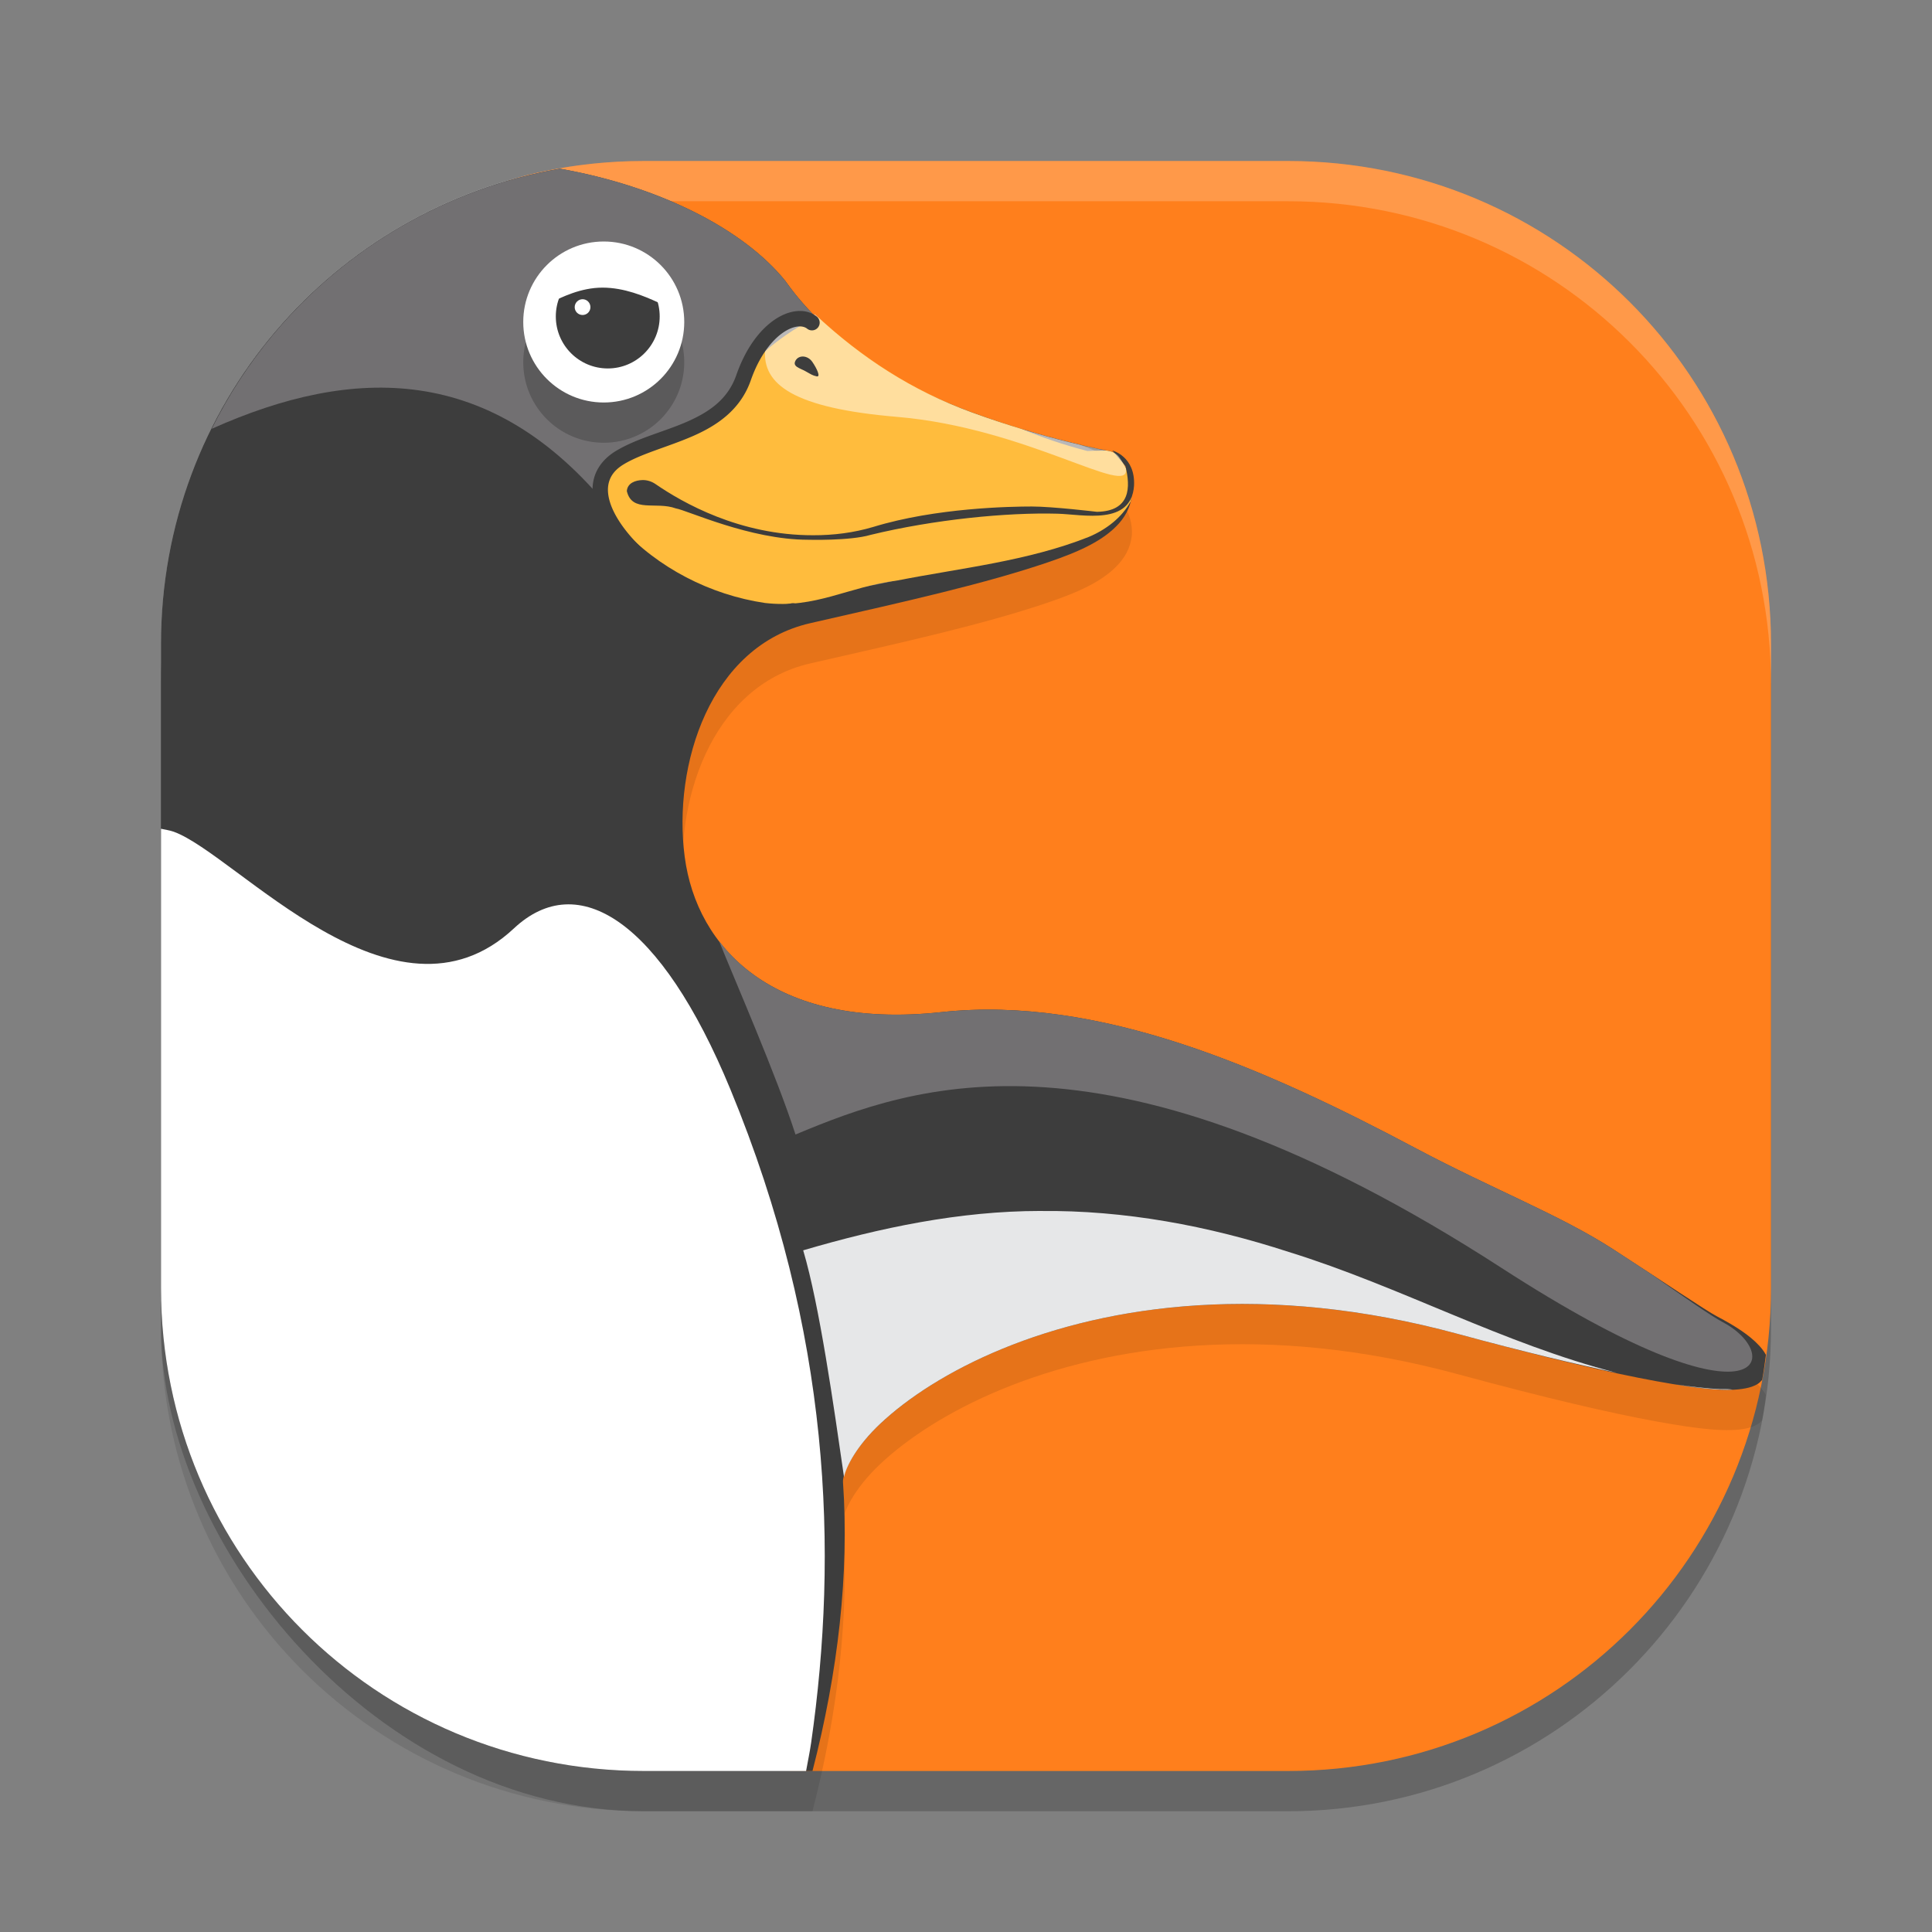
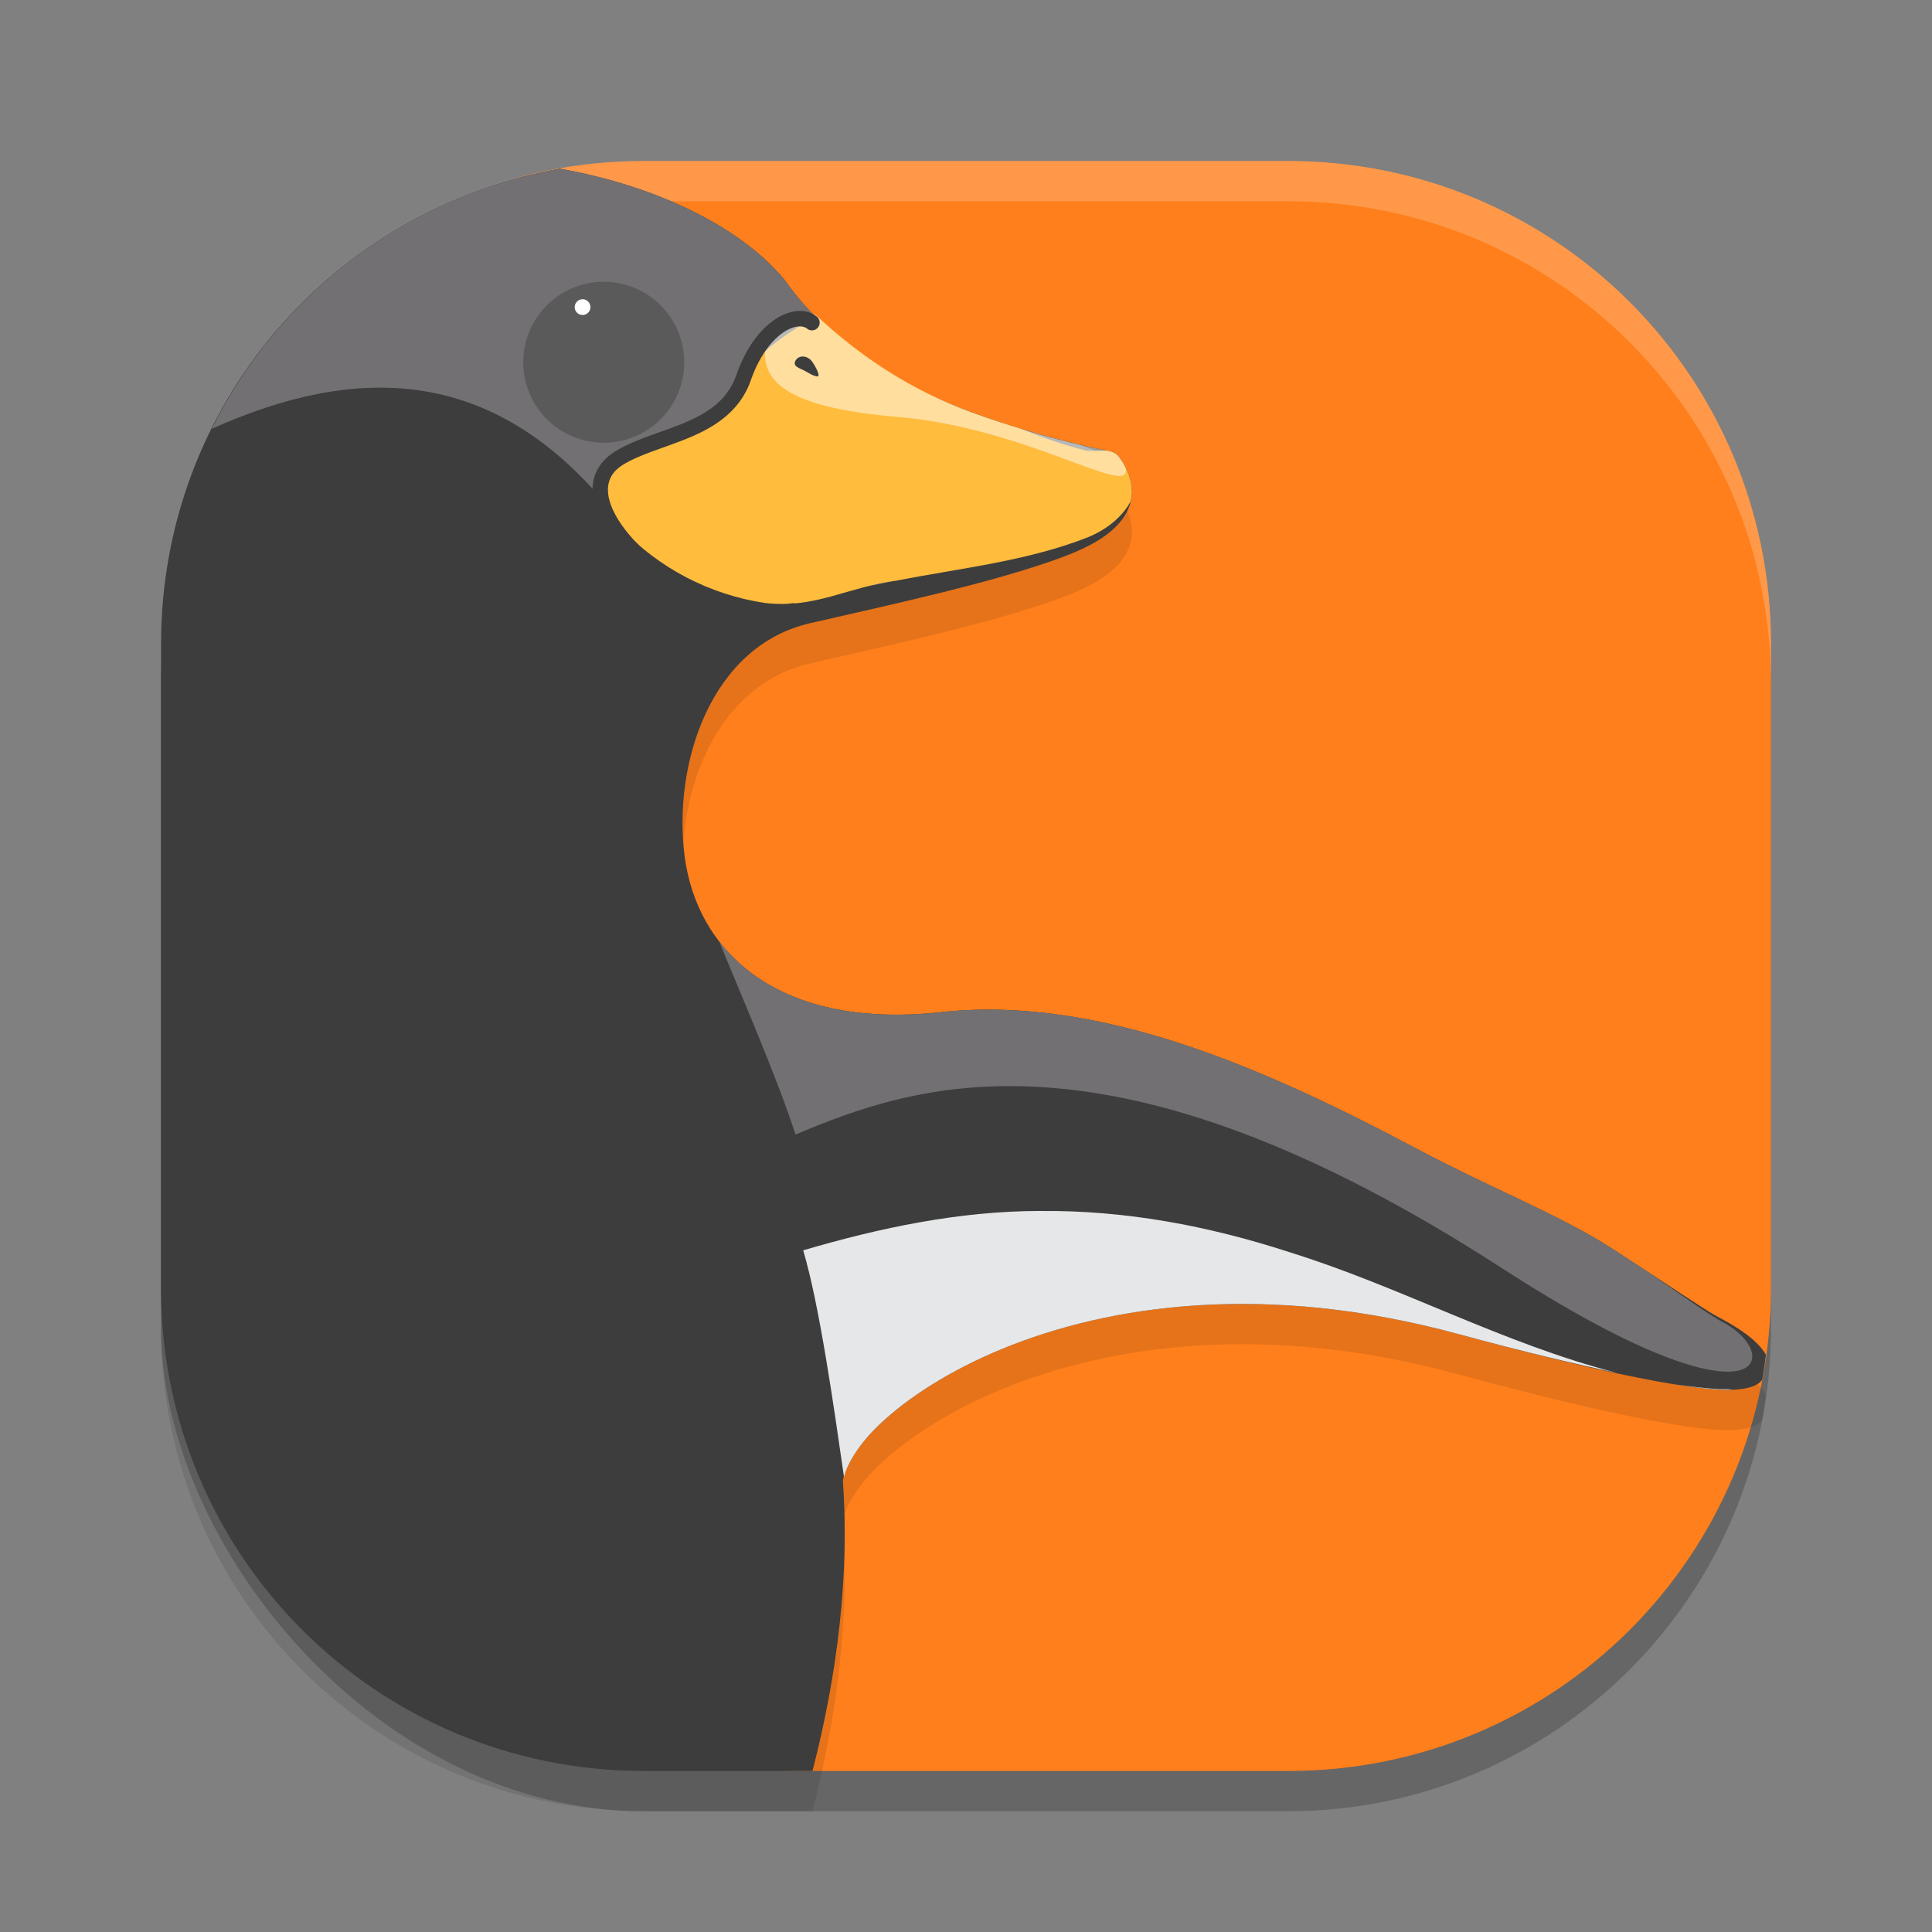
<svg xmlns="http://www.w3.org/2000/svg" width="48" height="48" version="1">
  <rect width="100%" height="100%" fill="#808080" stroke="none" />
  <rect style="opacity:0.2" width="40" height="40" x="4" y="5" rx="12" ry="12" />
  <path style="fill:#ff7f1c" d="m 16,4 h 16 c 6.648,0 12,5.352 12,12 v 16 c 0,6.648 -5.352,12 -12,12 H 19.631 L 16.693,42.614 C 10.68,39.778 5.418,38.95 5.694,32.308 L 6.309,17.463 C 6.548,11.72 8.001,5.473 13.38,4.284 14.223,4.098 15.1,4 16,4 Z" />
  <path style="opacity:0.1" d="M 13.908,5.191 C 8.266,6.177 4,11.067 4,17 v 16 c 0,6.648 5.352,12 12,12 h 4.186 c 0.638,-2.467 0.916,-4.919 0.758,-7.176 -0.015,-0.21 0.254,-0.819 0.926,-1.451 0.671,-0.632 1.698,-1.314 3.029,-1.861 2.663,-1.095 6.544,-1.666 11.318,-0.371 2.208,0.599 3.801,0.968 4.932,1.174 1.131,0.206 1.776,0.264 2.219,0.178 0.111,-0.022 0.214,-0.052 0.316,-0.119 0.033,-0.022 0.064,-0.057 0.096,-0.09 0.039,-0.205 0.065,-0.414 0.094,-0.623 -0.046,-0.087 -0.107,-0.162 -0.164,-0.225 -0.25,-0.273 -0.621,-0.503 -1.029,-0.719 h -0.002 c -0.318,-0.168 -1.292,-0.833 -2.605,-1.682 -1.313,-0.849 -2.998,-1.496 -4.877,-2.494 -3.758,-1.997 -7.881,-3.82 -11.809,-3.395 -2.12,0.23 -3.633,-0.188 -4.654,-0.922 -1.021,-0.734 -1.572,-1.795 -1.723,-2.939 -0.301,-2.288 0.638,-5.238 3.123,-5.803 2.457,-0.559 4.343,-0.982 5.903,-1.512 0.78,-0.265 1.387,-0.54 1.768,-0.971 0.19,-0.215 0.318,-0.491 0.318,-0.785 2.18e-4,-0.295 -0.118,-0.581 -0.312,-0.852 -0.058,-0.081 -0.145,-0.136 -0.242,-0.154 0,0 -1.572,-0.284 -3.426,-0.963 -1.854,-0.679 -3.565,-1.765 -4.616,-3.244 -0.004,-0.007 -0.009,-0.013 -0.014,-0.02 -1.031,-1.281 -3.111,-2.351 -5.604,-2.791 z" />
  <path style="opacity:0.2;fill:#ffffff" d="M 16,4 C 9.352,4 4,9.352 4,16 v 1 C 4,10.352 9.352,5 16,5 h 16 c 6.648,0 12,5.352 12,12 V 16 C 44,9.352 38.648,4 32,4 Z" />
  <path style="fill:#3d3d3d" d="M 13.908,4.191 C 8.266,5.177 4,10.067 4,16 v 16 c 0,6.648 5.352,12 12,12 h 4.186 c 0.638,-2.467 0.916,-4.919 0.758,-7.176 -0.015,-0.21 0.254,-0.819 0.926,-1.451 0.671,-0.632 1.698,-1.314 3.029,-1.861 2.663,-1.095 6.544,-1.666 11.318,-0.371 2.208,0.599 3.801,0.968 4.932,1.174 1.131,0.206 1.776,0.264 2.219,0.178 0.111,-0.022 0.214,-0.052 0.316,-0.119 0.033,-0.022 0.064,-0.057 0.096,-0.09 0.039,-0.205 0.065,-0.414 0.094,-0.623 -0.046,-0.087 -0.107,-0.162 -0.164,-0.225 -0.25,-0.273 -0.621,-0.503 -1.029,-0.719 h -0.002 c -0.318,-0.168 -1.292,-0.833 -2.605,-1.682 -1.313,-0.849 -2.998,-1.496 -4.877,-2.494 -3.758,-1.997 -7.881,-3.82 -11.809,-3.395 -2.12,0.23 -3.633,-0.188 -4.654,-0.922 -1.021,-0.734 -1.572,-1.795 -1.723,-2.939 -0.301,-2.288 0.638,-5.238 3.123,-5.803 2.457,-0.559 4.343,-0.982 5.903,-1.512 0.78,-0.265 1.387,-0.54 1.768,-0.971 0.19,-0.215 0.318,-0.491 0.318,-0.785 2.18e-4,-0.295 -0.118,-0.581 -0.312,-0.852 -0.058,-0.081 -0.145,-0.136 -0.242,-0.154 0,0 -1.572,-0.284 -3.426,-0.963 -1.854,-0.679 -3.565,-1.765 -4.616,-3.244 -0.004,-0.007 -0.009,-0.013 -0.014,-0.02 C 18.481,5.701 16.401,4.631 13.908,4.191 Z" />
  <path style="fill:#e6e7e8" d="m 25.842,30.086 c -2.001,0.001 -3.975,0.416 -5.887,0.978 0.406,1.368 0.759,3.867 1.014,5.631 0.059,-0.271 0.325,-0.78 0.9,-1.322 0.671,-0.632 1.698,-1.313 3.03,-1.861 2.663,-1.095 6.544,-1.667 11.318,-0.372 1.683,0.457 2.915,0.747 3.95,0.967 -2.81,-0.718 -5.382,-2.146 -8.15,-3.003 -1.991,-0.648 -4.076,-1.041 -6.176,-1.017 z m 15.794,4.31 c 0.613,0.099 1.069,0.144 1.408,0.129 -0.033,-0.008 -0.125,-0.015 -0.327,-0.013 -0.311,-0.015 -0.711,-0.063 -1.081,-0.116 z" />
-   <path style="fill:#ffffff" d="M 4 20.59 L 4 32 C 4 38.648 9.352 44 16 44 L 20.027 44 C 20.068 43.766 20.118 43.538 20.152 43.301 C 20.832 38.556 20.642 33.11 18.148 27.068 C 16.408 22.852 14.357 21.58 12.77 23.064 C 9.797 25.846 5.876 21.226 4.316 20.664 C 4.217 20.628 4.105 20.615 4 20.59 z" />
  <path style="fill:#727072" d="m 13.914,4.191 c -3.813,0.664 -6.99,3.112 -8.654,6.463 3.526,-1.58 6.957,-1.624 9.895,1.992 3.843,4.812 12.448,-0.133 12.784,-1.082 -0.022,-0.039 -0.049,-0.078 -0.074,-0.117 -0.059,-0.021 -0.424,-0.151 -1.062,-0.408 -0.624,-0.143 -1.503,-0.369 -2.66,-0.793 -1.854,-0.679 -3.565,-1.765 -4.616,-3.244 -0.004,-0.007 -0.009,-0.013 -0.014,-0.02 C 18.481,5.702 16.404,4.633 13.914,4.191 Z M 17.875,23.404 c 0.384,0.959 1.409,3.296 1.889,4.783 2.925,-1.223 7.765,-3.01 17.547,3.318 6.534,4.228 7.042,2.163 5.49,1.344 -0.272,-0.144 -0.932,-0.603 -1.736,-1.166 -0.321,-0.211 -0.602,-0.397 -0.99,-0.648 -1.313,-0.849 -3,-1.498 -4.879,-2.496 -3.758,-1.997 -7.881,-3.818 -11.809,-3.393 -2.12,0.23 -3.633,-0.188 -4.654,-0.922 -0.333,-0.239 -0.611,-0.516 -0.846,-0.816 -0.004,-0.002 -0.008,-0.002 -0.012,-0.004 z" />
  <path style="fill:#ffbc3d" d="m 20.32,7.877 c -0.652,0.27 -1.518,0.942 -1.743,1.334 -0.224,0.553 -0.601,1.054 -1.154,1.309 -0.707,0.397 -1.569,0.478 -2.214,0.986 -0.508,0.444 -0.178,1.179 0.203,1.586 0.929,1.018 2.236,1.688 3.596,1.889 1.259,0.145 2.052,-0.401 3.284,-0.559 1.594,-0.312 3.238,-0.48 4.757,-1.082 0.422,-0.177 0.821,-0.475 1.04,-0.881 0.019,-0.08 0.033,-0.161 0.033,-0.245 2.18e-4,-0.295 -0.118,-0.581 -0.312,-0.852 -0.058,-0.08 -0.145,-0.135 -0.243,-0.153 0,0 -0.07,-0.016 -0.074,-0.017 -0.196,0.004 -0.433,0.008 -0.478,0.013 C 26.412,11.049 25.875,10.863 25.371,10.653 24.985,10.536 24.574,10.404 24.141,10.245 22.675,9.709 21.456,8.915 20.32,7.877 Z" />
  <circle style="opacity:0.2" cx="15" cy="9" r="2" />
-   <circle style="fill:#ffffff" cx="15" cy="8" r="2" />
-   <path style="fill:#3d3d3d" d="m 16.39,7.862 c 0,-0.713 -0.577,-1.289 -1.289,-1.289 -0.715,0 -1.292,0.576 -1.292,1.289 0,0.713 0.577,1.292 1.292,1.292 0.712,0 1.289,-0.579 1.289,-1.292" />
  <path style="fill:#ffffff" d="m 14.669,7.631 c 0,-0.108 -0.087,-0.197 -0.195,-0.197 -0.108,0 -0.196,0.09 -0.196,0.197 0,0.108 0.087,0.195 0.196,0.195 0.108,0 0.195,-0.087 0.195,-0.195" />
-   <path style="fill:#ffffff" d="m 16.841,7.572 c 0.1,0.407 -0.796,-0.426 -1.872,-0.426 -1.079,0 -1.892,0.941 -1.782,0.34 0.117,-0.642 0.833,-1.456 1.828,-1.456 0.938,0 1.636,0.766 1.827,1.542" />
-   <path style="fill:#3d3d3d" d="m 15.574,12.196 v 0 c 0.017,-0.193 0.206,-0.264 0.389,-0.269 0.104,-0.002 0.218,0.028 0.319,0.097 0.675,0.464 2.095,1.277 3.918,1.274 0.506,0.002 1.013,-0.062 1.498,-0.207 1.558,-0.477 3.421,-0.507 3.937,-0.507 0.516,0 1.618,0.132 1.618,0.132 0.836,-0.014 0.839,-0.611 0.707,-1.139 l -0.324,-0.384 c 0,0 0.575,0.144 0.539,0.875 -0.071,0.995 -1.258,0.714 -1.894,0.695 -1.259,-0.036 -3.081,0.144 -4.652,0.526 -0.506,0.151 -1.558,0.121 -1.558,0.121 -1.437,-7.48e-4 -3.004,-0.735 -3.281,-0.779 -0.492,-0.18 -1.091,0.12 -1.218,-0.437" />
  <path style="opacity:0.5;fill:#ffffff" d="m 20.247,7.808 c -0.24,0.104 -0.438,0.187 -0.474,0.187 -0.448,0 -0.742,0.446 -0.763,0.695 -0.072,0.863 0.708,1.45 3.277,1.667 3.228,0.272 5.782,2.014 5.686,1.295 l 0.006,-0.001 c -0.047,-0.097 -0.101,-0.193 -0.169,-0.287 -0.058,-0.08 -0.145,-0.135 -0.243,-0.153 0,0 -1.572,-0.286 -3.427,-0.964 C 22.643,9.697 21.386,8.88 20.247,7.808 Z" />
  <path style="fill:#3d3d3d" d="m 19.764,8.96 c -0.081,0.148 0.104,0.183 0.246,0.262 0.143,0.079 0.176,0.107 0.282,0.129 0.102,0.02 0.005,-0.193 -0.11,-0.36 C 20.068,8.826 19.847,8.812 19.764,8.96" />
  <path style="fill:#3d3d3d" d="m 19.791,7.73 c -0.182,0.018 -0.374,0.094 -0.555,0.219 -0.362,0.25 -0.709,0.701 -0.943,1.371 -0.213,0.609 -0.679,0.92 -1.246,1.167 -0.568,0.246 -1.221,0.403 -1.74,0.714 -0.26,0.156 -0.438,0.364 -0.524,0.602 -0.085,0.238 -0.078,0.498 -0.006,0.753 0.145,0.509 0.536,1.02 1.055,1.478 1.038,0.916 2.601,1.628 3.898,1.333 a 0.192,0.192 0 1 0 -0.085,-0.374 c -1.093,0.249 -2.593,-0.395 -3.558,-1.246 -0.483,-0.426 -0.827,-0.901 -0.94,-1.296 -0.056,-0.197 -0.057,-0.368 -0.004,-0.517 0.053,-0.149 0.161,-0.284 0.361,-0.403 0.441,-0.264 1.086,-0.426 1.695,-0.69 0.609,-0.264 1.197,-0.655 1.455,-1.394 C 18.867,8.838 19.177,8.456 19.453,8.265 19.73,8.075 19.945,8.083 20.049,8.163 A 0.192,0.192 0 1 0 20.283,7.859 C 20.143,7.751 19.972,7.712 19.791,7.73 Z" />
</svg>